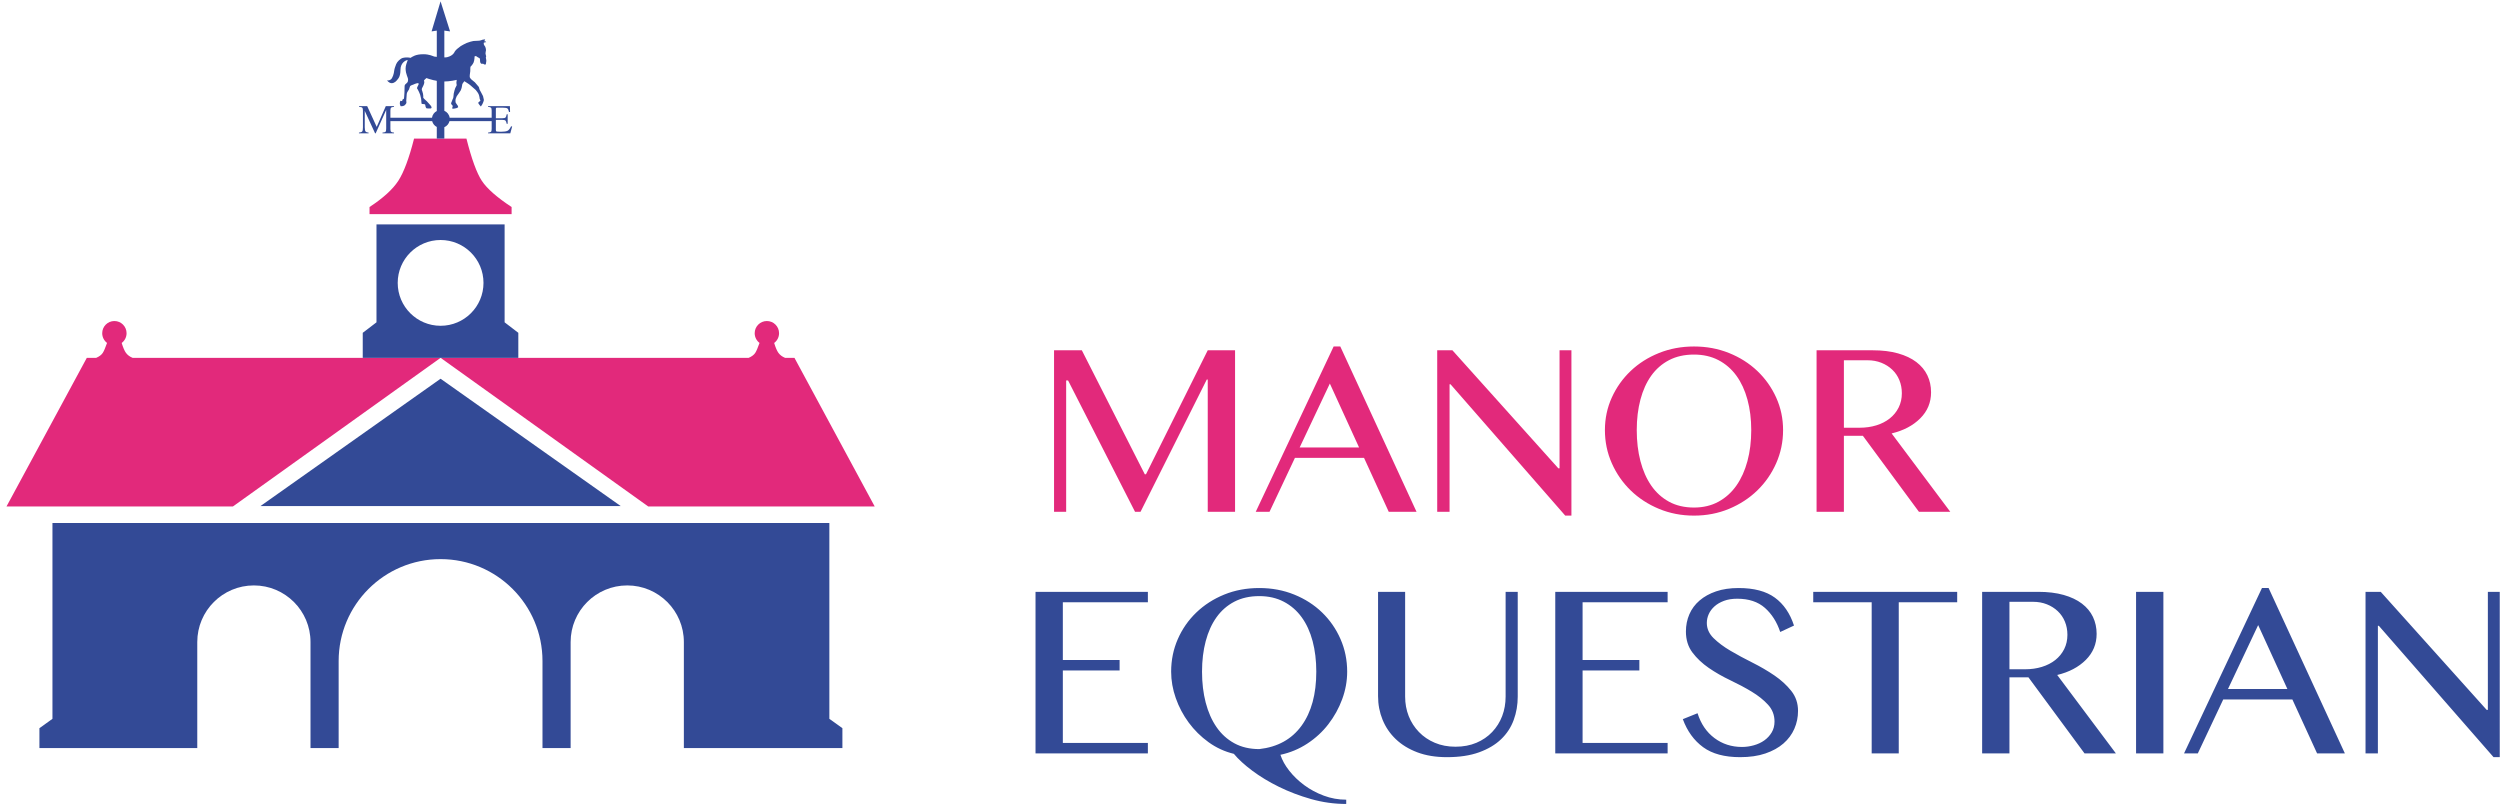
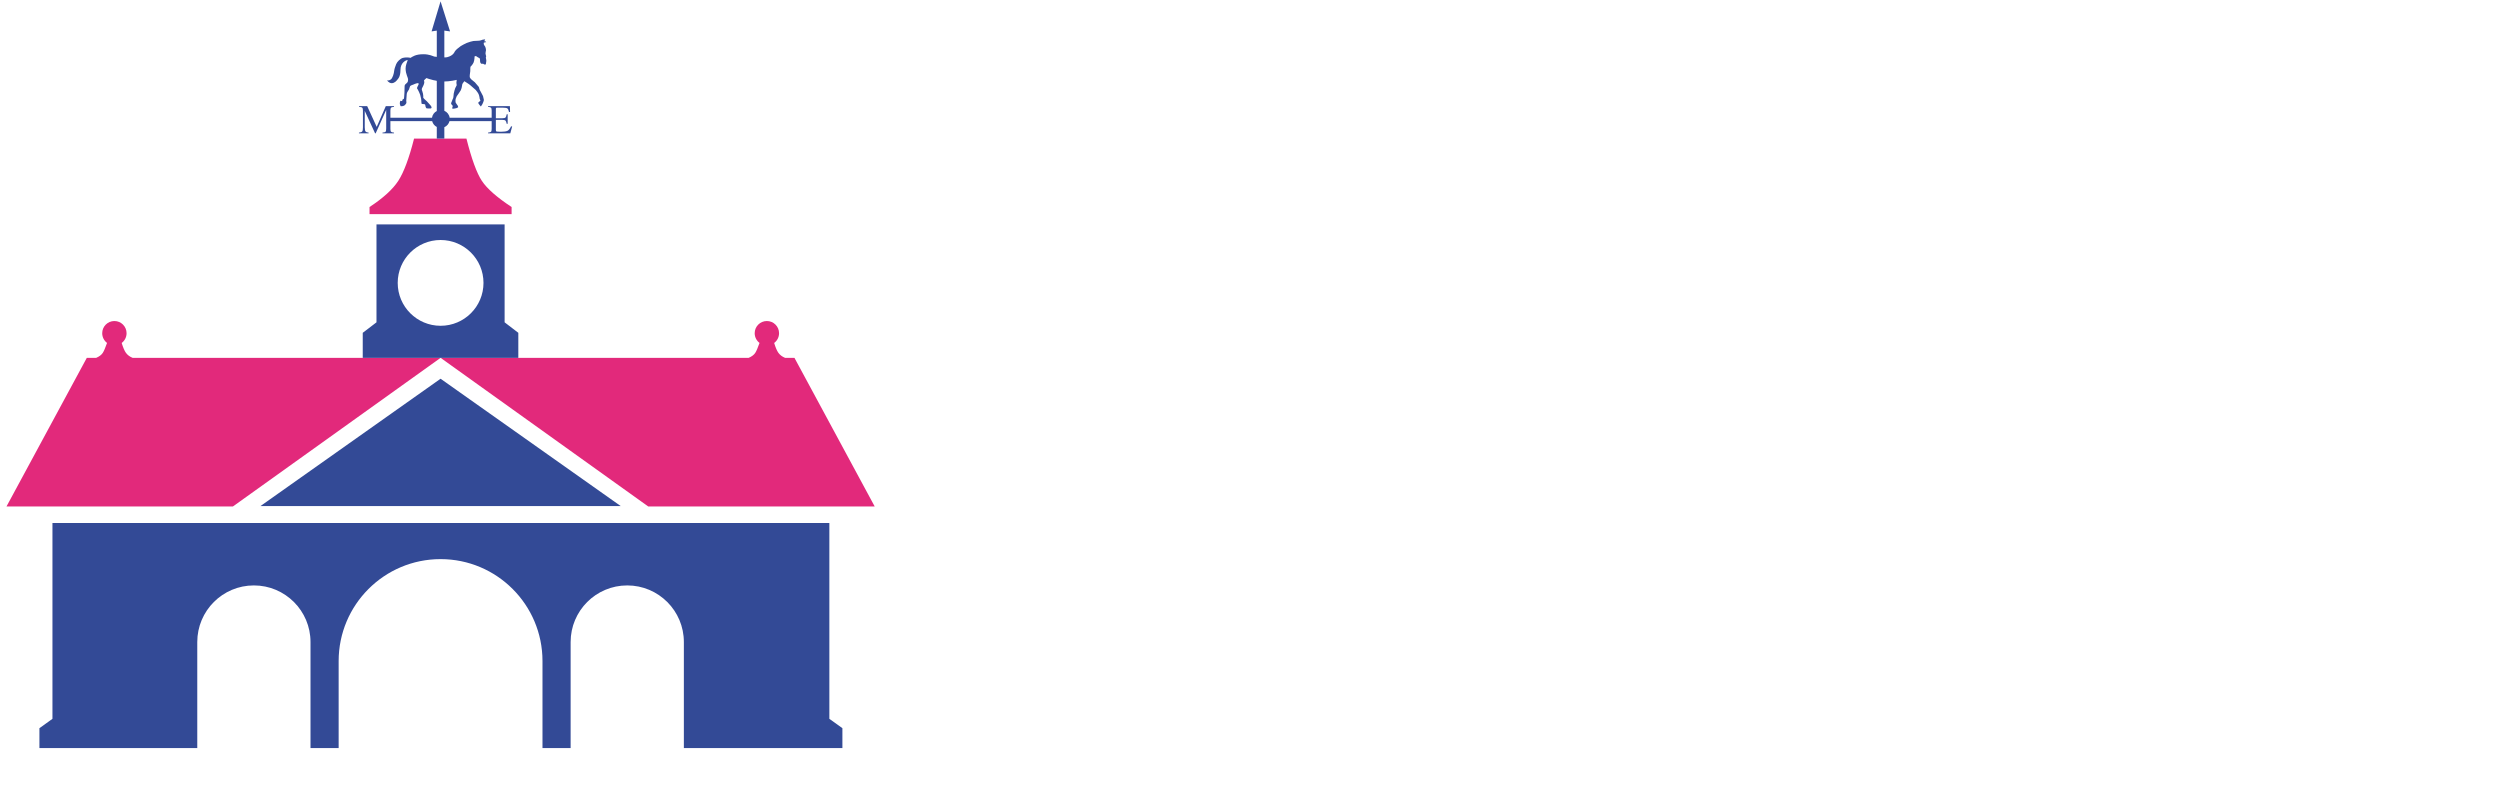
<svg xmlns="http://www.w3.org/2000/svg" width="207px" height="67px" viewBox="0 0 207 67" version="1.1">
  <title>Group 11</title>
  <desc>Created with Sketch.</desc>
  <defs />
  <g id="Page-1" stroke="none" stroke-width="1" fill="none" fill-rule="evenodd">
    <g id="Category-v1.0" transform="translate(-164, -17)">
      <g id="Group-11" transform="translate(164, 17)">
        <g id="Logo" transform="translate(0.536, 0)">
          <path d="M64.467,29.629 L65.244,29.629 L71.888,41.933 L53.133,41.933 L35.945,29.629 L18.753,41.933 L0.003,41.933 L6.652,29.629 L7.43,29.629 C7.689,29.517 7.871,29.38 7.975,29.216 C8.07,29.068 8.187,28.794 8.327,28.395 C8.084,28.21 7.927,27.919 7.927,27.59 C7.927,27.033 8.379,26.581 8.936,26.581 C9.493,26.581 9.944,27.033 9.944,27.59 C9.944,27.921 9.785,28.214 9.539,28.398 C9.657,28.782 9.775,29.055 9.892,29.216 C10.022,29.395 10.205,29.532 10.442,29.629 L61.455,29.629 C61.715,29.517 61.896,29.38 62,29.216 C62.095,29.068 62.213,28.794 62.353,28.395 C62.11,28.21 61.952,27.919 61.952,27.59 C61.952,27.033 62.404,26.581 62.961,26.581 C63.518,26.581 63.97,27.033 63.97,27.59 C63.97,27.921 63.811,28.214 63.565,28.398 C63.682,28.782 63.8,29.055 63.917,29.216 C64.047,29.395 64.23,29.532 64.467,29.629 Z" id="Combined-Shape" fill="#E2297B" />
          <path d="M33.748,11.477 L38.086,11.477 C38.512,13.165 38.937,14.331 39.362,14.975 C39.787,15.618 40.608,16.341 41.825,17.141 L41.825,17.73 L30.061,17.73 L30.061,17.141 C31.188,16.403 31.981,15.681 32.441,14.975 C32.9,14.268 33.336,13.102 33.748,11.477 Z" id="Rectangle-3" fill="#E1287A" />
          <g id="Group-8" transform="translate(2, 0)" fill="#334A96">
            <polygon id="Path-5" points="19.028 41.903 48.86 41.903 33.943 31.359" />
            <path d="M54.088,61.941 L54.088,53.161 C54.088,50.572 51.989,48.473 49.4,48.473 C46.811,48.473 44.712,50.572 44.712,53.161 L44.712,61.941 L42.382,61.941 L42.382,54.734 C42.382,50.074 38.604,46.295 33.943,46.295 C29.282,46.295 25.504,50.074 25.504,54.734 L25.504,61.941 L23.174,61.941 L23.174,53.161 C23.174,50.572 21.075,48.473 18.486,48.473 C15.897,48.473 13.798,50.572 13.798,53.161 L13.798,61.941 L0.728,61.941 L0.728,60.294 L1.807,59.519 L1.807,43.302 L66.135,43.302 L66.135,59.519 L67.215,60.294 L67.215,61.941 L54.088,61.941 Z" id="Combined-Shape" />
            <path d="M28.637,18.58 L39.246,18.58 L39.246,26.688 L40.381,27.557 L40.381,29.629 L27.499,29.629 L27.499,27.557 L28.637,26.688 L28.637,18.58 Z M33.945,26.975 C35.907,26.975 37.497,25.385 37.497,23.423 C37.497,21.462 35.907,19.872 33.945,19.872 C31.984,19.872 30.394,21.462 30.394,23.423 C30.394,25.385 31.984,26.975 33.945,26.975 Z" id="Combined-Shape" />
            <path d="M34.696,9.746 L38.227,9.746 L38.227,10.03 L34.682,10.03 C34.626,10.256 34.466,10.441 34.255,10.532 L34.255,11.477 L33.63,11.477 L33.63,10.512 C33.441,10.416 33.299,10.241 33.247,10.03 L29.703,10.03 L29.703,9.746 L33.233,9.746 C33.268,9.504 33.42,9.3 33.63,9.193 L33.63,2.534 L33.199,2.6 L33.943,0.112 L34.73,2.6 L34.255,2.534 L34.255,9.173 C34.488,9.273 34.658,9.488 34.696,9.746 Z" id="Combined-Shape" />
            <path d="M35.116,4.271 C35.116,4.271 35.198,4.148 35.294,4.066 C35.389,3.984 35.499,3.901 35.609,3.819 C35.718,3.75 35.924,3.641 36.102,3.559 C36.294,3.477 36.527,3.422 36.663,3.394 C36.746,3.381 37.116,3.381 37.156,3.367 C37.184,3.367 37.39,3.312 37.431,3.285 C37.486,3.271 37.636,3.257 37.636,3.257 C37.636,3.257 37.609,3.312 37.609,3.34 C37.595,3.367 37.527,3.422 37.527,3.422 C37.527,3.422 37.609,3.394 37.649,3.422 C37.691,3.436 37.719,3.491 37.719,3.491 C37.719,3.491 37.636,3.504 37.609,3.504 C37.595,3.518 37.513,3.545 37.513,3.545 C37.513,3.545 37.527,3.641 37.527,3.682 C37.527,3.71 37.609,3.819 37.636,3.86 C37.663,3.901 37.705,4.052 37.705,4.148 C37.691,4.271 37.663,4.339 37.663,4.422 C37.663,4.504 37.719,4.641 37.719,4.655 C37.719,4.683 37.705,4.737 37.691,4.765 C37.691,4.791 37.732,4.956 37.732,5.011 C37.732,5.052 37.719,5.189 37.705,5.216 C37.691,5.243 37.705,5.312 37.691,5.326 C37.677,5.34 37.609,5.353 37.568,5.34 C37.54,5.326 37.472,5.271 37.458,5.271 C37.431,5.271 37.362,5.299 37.335,5.285 C37.321,5.271 37.266,5.243 37.252,5.216 C37.239,5.189 37.212,5.107 37.212,5.066 C37.212,5.025 37.212,4.888 37.198,4.847 C37.184,4.819 37.061,4.765 37.02,4.737 C36.978,4.723 36.883,4.641 36.883,4.641 C36.842,4.641 36.801,4.655 36.76,4.668 C36.76,4.668 36.76,4.97 36.677,5.176 C36.595,5.367 36.417,5.531 36.417,5.531 C36.417,5.531 36.39,5.847 36.403,5.888 C36.403,5.942 36.362,6.148 36.362,6.203 C36.348,6.271 36.362,6.34 36.362,6.381 C36.362,6.422 36.444,6.532 36.472,6.559 C36.499,6.573 36.746,6.778 36.787,6.819 C36.828,6.874 37.075,7.161 37.102,7.189 C37.13,7.216 37.156,7.34 37.156,7.367 C37.156,7.395 37.252,7.572 37.28,7.614 C37.307,7.655 37.431,7.901 37.458,7.956 C37.472,7.997 37.513,8.162 37.527,8.257 C37.54,8.339 37.431,8.573 37.404,8.627 C37.376,8.668 37.28,8.819 37.28,8.819 C37.28,8.819 37.184,8.709 37.171,8.696 C37.156,8.668 37.061,8.559 37.061,8.518 C37.061,8.463 37.239,8.353 37.239,8.353 C37.239,8.353 37.225,8.298 37.225,8.285 C37.212,8.257 37.198,8.23 37.184,8.189 C37.184,8.189 37.156,7.929 37.102,7.819 C37.061,7.709 36.924,7.532 36.855,7.449 C36.787,7.381 36.513,7.148 36.417,7.066 C36.321,6.97 35.91,6.723 35.91,6.723 C35.91,6.723 35.773,6.901 35.746,6.956 C35.732,7.011 35.705,7.216 35.691,7.257 C35.677,7.298 35.636,7.449 35.609,7.49 C35.582,7.545 35.321,7.915 35.28,7.97 C35.253,8.025 35.212,8.134 35.198,8.175 C35.171,8.23 35.171,8.463 35.198,8.504 C35.212,8.545 35.363,8.737 35.376,8.764 C35.389,8.791 35.403,8.846 35.403,8.874 C35.403,8.888 35.294,8.942 35.253,8.956 C35.225,8.97 35.061,8.997 35.048,8.997 C35.02,8.997 34.952,8.997 34.896,8.983 C34.896,8.942 34.952,8.846 34.952,8.778 C34.937,8.709 34.801,8.641 34.814,8.559 C34.828,8.504 34.842,8.449 34.869,8.408 C34.883,8.367 34.965,8.148 34.992,8.107 C35.006,8.08 35.02,7.874 35.033,7.751 C35.048,7.627 35.143,7.34 35.157,7.298 C35.171,7.257 35.28,7.079 35.28,7.052 C35.28,7.025 35.253,6.915 35.253,6.86 C35.267,6.805 35.28,6.614 35.28,6.614 C35.28,6.614 34.732,6.751 34.185,6.751 C33.636,6.751 32.938,6.532 32.773,6.463 C32.773,6.463 32.554,6.655 32.568,6.655 C32.568,6.655 32.596,6.696 32.596,6.833 C32.596,6.97 32.417,7.285 32.403,7.312 C32.39,7.34 32.39,7.408 32.39,7.436 C32.403,7.449 32.472,7.696 32.486,7.751 C32.5,7.791 32.526,8.066 32.512,8.093 C32.512,8.12 32.76,8.353 32.801,8.38 C32.827,8.395 33.115,8.737 33.143,8.764 C33.171,8.806 33.198,8.86 33.198,8.901 C33.198,8.942 33.157,8.997 33.075,8.983 C33.006,8.983 32.827,8.983 32.787,8.97 C32.746,8.956 32.732,8.901 32.705,8.846 C32.678,8.791 32.691,8.724 32.678,8.682 C32.65,8.641 32.622,8.614 32.486,8.614 C32.349,8.614 32.362,8.559 32.362,8.518 C32.349,8.463 32.349,8.244 32.335,8.189 C32.321,8.134 32.267,7.887 32.253,7.846 C32.239,7.791 32.075,7.422 32.047,7.395 C32.019,7.367 31.992,7.326 31.992,7.285 C31.992,7.244 32.088,7.066 32.102,7.038 C32.116,7.011 32.143,6.956 32.129,6.915 C32.116,6.888 32.047,6.888 32.006,6.888 C31.965,6.901 31.883,6.928 31.828,6.942 C31.787,6.97 31.595,7.038 31.554,7.052 C31.527,7.066 31.458,7.093 31.431,7.121 C31.403,7.148 31.348,7.367 31.335,7.395 C31.322,7.422 31.225,7.572 31.198,7.614 C31.184,7.641 31.143,7.723 31.143,7.778 C31.143,7.819 31.102,8.257 31.102,8.326 C31.102,8.38 31.116,8.395 31.116,8.49 C31.116,8.573 31.034,8.641 30.992,8.696 C30.951,8.75 30.814,8.791 30.773,8.791 C30.732,8.806 30.637,8.791 30.637,8.791 C30.637,8.791 30.568,8.668 30.568,8.559 C30.568,8.435 30.623,8.326 30.623,8.326 C30.623,8.326 30.623,8.367 30.704,8.367 C30.8,8.367 30.8,8.23 30.8,8.23 C30.8,8.23 30.855,8.216 30.897,8.189 C30.924,8.175 30.938,7.901 30.951,7.682 C30.951,7.6 30.965,7.244 30.965,7.134 C30.965,7.011 31.047,6.97 31.102,6.915 C31.157,6.86 31.253,6.819 31.253,6.614 C31.266,6.408 31.061,6.203 31.047,5.682 C31.034,5.477 31.171,5.093 31.225,4.97 C31.075,4.97 30.623,5.189 30.623,5.778 C30.623,6.381 30.403,6.559 30.349,6.614 C30.307,6.682 30.13,6.888 29.896,6.888 C29.664,6.888 29.513,6.655 29.513,6.655 C29.513,6.655 29.65,6.696 29.815,6.586 C29.965,6.491 30.088,6.079 30.102,5.86 C30.13,5.641 30.198,5.518 30.266,5.312 C30.349,5.107 30.609,4.847 30.828,4.791 C31.047,4.737 31.322,4.75 31.458,4.791 C31.609,4.696 31.869,4.49 32.512,4.49 C33.02,4.49 33.28,4.641 33.417,4.683 C33.965,4.758 34.319,4.776 34.481,4.737 C35.02,4.606 35.116,4.271 35.116,4.271 Z" id="Shape" />
            <path d="M27.184,10.98 C27.325,10.965 27.415,10.934 27.455,10.884 C27.495,10.835 27.515,10.72 27.515,10.54 L27.515,9.155 C27.515,9.032 27.495,8.952 27.457,8.915 C27.418,8.877 27.33,8.856 27.192,8.849 L27.192,8.786 L27.866,8.786 L28.655,10.505 L29.409,8.786 L30.089,8.786 L30.089,8.849 C29.962,8.858 29.881,8.881 29.844,8.918 C29.807,8.955 29.789,9.034 29.789,9.155 L29.789,10.672 C29.789,10.796 29.807,10.876 29.844,10.911 C29.881,10.946 29.962,10.969 30.089,10.98 L30.089,11.041 L29.133,11.041 L29.133,10.98 C29.271,10.969 29.356,10.944 29.39,10.906 C29.424,10.868 29.441,10.776 29.441,10.632 L29.441,9.1 L28.569,11.041 L28.522,11.041 L27.665,9.18 L27.665,10.54 C27.665,10.727 27.692,10.848 27.746,10.905 C27.782,10.942 27.861,10.967 27.984,10.98 L27.984,11.041 L27.184,11.041 L27.184,10.98 Z" id="M" />
            <path d="M37.874,10.98 C37.999,10.967 38.081,10.944 38.118,10.912 C38.155,10.881 38.174,10.801 38.174,10.672 L38.174,9.155 C38.174,9.034 38.155,8.955 38.119,8.918 C38.082,8.881 38,8.858 37.874,8.849 L37.874,8.786 L39.685,8.786 L39.697,9.275 L39.61,9.275 C39.581,9.124 39.538,9.026 39.48,8.982 C39.423,8.938 39.294,8.915 39.094,8.915 L38.631,8.915 C38.581,8.915 38.551,8.924 38.539,8.94 C38.527,8.956 38.521,8.986 38.521,9.03 L38.521,9.791 L39.046,9.791 C39.191,9.791 39.284,9.77 39.324,9.726 C39.364,9.683 39.396,9.595 39.42,9.463 L39.5,9.463 L39.5,10.252 L39.42,10.252 C39.395,10.12 39.362,10.033 39.322,9.99 C39.282,9.947 39.19,9.926 39.046,9.926 L38.521,9.926 L38.521,10.77 C38.521,10.838 38.543,10.878 38.586,10.89 C38.628,10.902 38.756,10.908 38.969,10.908 C39.2,10.908 39.371,10.883 39.48,10.833 C39.59,10.782 39.689,10.66 39.777,10.465 L39.872,10.465 L39.717,11.041 L37.874,11.041 L37.874,10.98 Z" id="E" />
          </g>
        </g>
        <g id="Manor-Equestrian" transform="translate(85, 28.664)">
-           <path d="M2.275,0.34 L4.576,0.34 L9.789,10.607 L9.887,10.607 L15.001,0.34 L17.263,0.34 L17.263,13.715 L15.001,13.715 L15.001,2.759 L14.922,2.759 L9.435,13.715 L8.982,13.715 L3.436,2.838 L3.278,2.838 L3.278,13.715 L2.275,13.715 L2.275,0.34 Z M25.976,0.025 L32.29,13.715 L29.989,13.715 L27.943,9.25 L22.219,9.25 L20.115,13.715 L18.974,13.715 L25.425,0.025 L25.976,0.025 Z M22.613,8.384 L27.53,8.384 L25.111,3.093 L22.613,8.384 Z M34.001,0.34 L35.26,0.34 L44.032,10.115 L44.13,10.115 L44.13,0.34 L45.114,0.34 L45.114,14.029 L44.602,14.029 L35.102,3.152 L35.024,3.152 L35.024,13.715 L34.001,13.715 L34.001,0.34 Z M55.263,14.029 C54.227,14.029 53.26,13.842 52.362,13.469 C51.463,13.095 50.683,12.587 50.021,11.944 C49.359,11.302 48.838,10.551 48.457,9.692 C48.077,8.833 47.887,7.919 47.887,6.949 C47.887,5.991 48.077,5.093 48.457,4.254 C48.838,3.415 49.359,2.68 50.021,2.051 C50.683,1.422 51.463,0.927 52.362,0.566 C53.26,0.205 54.227,0.025 55.263,0.025 C56.299,0.025 57.266,0.205 58.164,0.566 C59.062,0.927 59.842,1.422 60.505,2.051 C61.167,2.68 61.688,3.415 62.068,4.254 C62.448,5.093 62.639,5.991 62.639,6.949 C62.639,7.919 62.448,8.833 62.068,9.692 C61.688,10.551 61.167,11.302 60.505,11.944 C59.842,12.587 59.062,13.095 58.164,13.469 C57.266,13.842 56.299,14.029 55.263,14.029 Z M55.263,13.361 C56.023,13.361 56.699,13.2 57.289,12.879 C57.879,12.557 58.374,12.112 58.774,11.541 C59.174,10.971 59.479,10.296 59.688,9.515 C59.898,8.735 60.003,7.88 60.003,6.949 C60.003,6.031 59.898,5.188 59.688,4.421 C59.479,3.654 59.174,2.995 58.774,2.444 C58.374,1.894 57.879,1.464 57.289,1.156 C56.699,0.848 56.023,0.694 55.263,0.694 C54.476,0.694 53.788,0.848 53.198,1.156 C52.608,1.464 52.116,1.894 51.722,2.444 C51.329,2.995 51.031,3.654 50.828,4.421 C50.624,5.188 50.523,6.031 50.523,6.949 C50.523,7.88 50.624,8.735 50.828,9.515 C51.031,10.296 51.329,10.971 51.722,11.541 C52.116,12.112 52.608,12.557 53.198,12.879 C53.788,13.2 54.476,13.361 55.263,13.361 Z M65.412,0.34 L70.054,0.34 C70.854,0.34 71.555,0.425 72.158,0.596 C72.761,0.766 73.266,1.005 73.673,1.313 C74.079,1.622 74.384,1.989 74.587,2.415 C74.791,2.841 74.892,3.31 74.892,3.821 C74.892,4.66 74.594,5.378 73.997,5.975 C73.401,6.572 72.611,6.988 71.627,7.224 L76.485,13.715 L73.889,13.715 L69.247,7.421 L67.674,7.421 L67.674,13.715 L65.412,13.715 L65.412,0.34 Z M67.674,6.752 L68.972,6.752 C69.47,6.752 69.932,6.686 70.359,6.555 C70.785,6.424 71.155,6.234 71.47,5.985 C71.785,5.736 72.03,5.434 72.207,5.08 C72.384,4.726 72.473,4.333 72.473,3.9 C72.473,3.507 72.404,3.143 72.266,2.808 C72.129,2.474 71.932,2.185 71.676,1.943 C71.421,1.7 71.119,1.51 70.772,1.372 C70.424,1.235 70.047,1.166 69.641,1.166 L67.674,1.166 L67.674,6.752 Z" id="Manor" fill="#E2297B" />
-           <path d="M10.044,20.34 L10.044,21.205 L3.003,21.205 L3.003,25.985 L7.703,25.985 L7.703,26.85 L3.003,26.85 L3.003,32.849 L10.044,32.849 L10.044,33.715 L0.741,33.715 L0.741,20.34 L10.044,20.34 Z M26.467,37.904 C25.484,37.904 24.517,37.77 23.566,37.501 C22.616,37.232 21.727,36.894 20.901,36.488 C20.075,36.081 19.337,35.636 18.688,35.15 C18.039,34.665 17.531,34.2 17.164,33.754 C16.404,33.57 15.705,33.249 15.069,32.79 C14.433,32.331 13.886,31.79 13.427,31.168 C12.968,30.545 12.611,29.869 12.355,29.142 C12.099,28.414 11.971,27.683 11.971,26.949 C11.971,25.991 12.155,25.093 12.522,24.254 C12.889,23.415 13.401,22.68 14.056,22.051 C14.712,21.422 15.482,20.927 16.367,20.566 C17.253,20.205 18.22,20.025 19.269,20.025 C20.304,20.025 21.268,20.205 22.16,20.566 C23.052,20.927 23.822,21.422 24.471,22.051 C25.12,22.68 25.628,23.415 25.995,24.254 C26.362,25.093 26.546,25.991 26.546,26.949 C26.546,27.722 26.408,28.483 26.133,29.23 C25.858,29.978 25.477,30.666 24.992,31.295 C24.507,31.925 23.924,32.462 23.242,32.908 C22.56,33.354 21.819,33.662 21.019,33.833 C21.163,34.278 21.409,34.721 21.757,35.16 C22.104,35.6 22.517,35.996 22.996,36.35 C23.474,36.704 24.012,36.993 24.609,37.216 C25.205,37.439 25.825,37.55 26.467,37.55 L26.467,37.904 Z M19.269,33.361 C20.79,33.19 21.957,32.544 22.77,31.423 C23.583,30.302 23.989,28.811 23.989,26.949 C23.989,26.031 23.887,25.188 23.684,24.421 C23.481,23.654 23.179,22.995 22.779,22.444 C22.38,21.894 21.885,21.464 21.294,21.156 C20.704,20.848 20.029,20.694 19.269,20.694 C18.482,20.694 17.793,20.848 17.203,21.156 C16.613,21.464 16.122,21.894 15.728,22.444 C15.335,22.995 15.037,23.654 14.833,24.421 C14.63,25.188 14.528,26.031 14.528,26.949 C14.528,27.88 14.63,28.735 14.833,29.515 C15.037,30.296 15.335,30.971 15.728,31.541 C16.122,32.112 16.613,32.557 17.203,32.879 C17.793,33.2 18.482,33.361 19.269,33.361 Z M29.103,20.34 L31.345,20.34 L31.345,29.014 C31.345,29.591 31.444,30.128 31.64,30.627 C31.837,31.125 32.119,31.564 32.486,31.944 C32.853,32.325 33.292,32.623 33.804,32.839 C34.315,33.056 34.886,33.164 35.515,33.164 C36.157,33.164 36.734,33.056 37.246,32.839 C37.757,32.623 38.193,32.325 38.554,31.944 C38.914,31.564 39.19,31.125 39.38,30.627 C39.57,30.128 39.665,29.591 39.665,29.014 L39.665,20.34 L40.668,20.34 L40.668,29.014 C40.668,29.696 40.557,30.341 40.334,30.951 C40.111,31.561 39.763,32.092 39.291,32.544 C38.819,32.997 38.213,33.357 37.472,33.626 C36.731,33.895 35.843,34.029 34.807,34.029 C33.876,34.029 33.056,33.895 32.348,33.626 C31.64,33.357 31.047,32.993 30.568,32.534 C30.09,32.076 29.726,31.541 29.477,30.931 C29.228,30.322 29.103,29.669 29.103,28.974 L29.103,20.34 Z M53.079,20.34 L53.079,21.205 L46.038,21.205 L46.038,25.985 L50.739,25.985 L50.739,26.85 L46.038,26.85 L46.038,32.849 L53.079,32.849 L53.079,33.715 L43.776,33.715 L43.776,20.34 L53.079,20.34 Z M59.235,33.184 C59.563,33.184 59.891,33.138 60.219,33.046 C60.547,32.954 60.835,32.82 61.084,32.643 C61.333,32.466 61.537,32.246 61.694,31.984 C61.851,31.722 61.93,31.42 61.93,31.079 C61.93,30.541 61.75,30.076 61.389,29.683 C61.029,29.289 60.576,28.929 60.032,28.601 C59.488,28.273 58.898,27.958 58.262,27.657 C57.626,27.355 57.036,27.017 56.492,26.644 C55.948,26.27 55.495,25.844 55.135,25.365 C54.774,24.887 54.594,24.306 54.594,23.625 C54.594,23.113 54.689,22.638 54.879,22.199 C55.069,21.759 55.351,21.379 55.725,21.058 C56.098,20.737 56.554,20.484 57.092,20.301 C57.629,20.117 58.252,20.025 58.96,20.025 C60.232,20.025 61.232,20.291 61.96,20.822 C62.687,21.353 63.215,22.123 63.543,23.133 L62.402,23.664 C62.127,22.838 61.704,22.172 61.134,21.668 C60.563,21.163 59.799,20.91 58.842,20.91 C58.423,20.91 58.055,20.969 57.741,21.087 C57.426,21.205 57.164,21.359 56.954,21.549 C56.744,21.74 56.587,21.953 56.482,22.189 C56.377,22.425 56.325,22.667 56.325,22.916 C56.325,23.389 56.511,23.808 56.885,24.175 C57.259,24.542 57.724,24.89 58.282,25.218 C58.839,25.546 59.445,25.873 60.101,26.201 C60.757,26.529 61.363,26.883 61.92,27.263 C62.478,27.644 62.943,28.07 63.317,28.542 C63.69,29.014 63.877,29.565 63.877,30.194 C63.877,30.718 63.776,31.213 63.572,31.679 C63.369,32.144 63.068,32.551 62.668,32.898 C62.268,33.246 61.769,33.521 61.173,33.724 C60.576,33.928 59.878,34.029 59.078,34.029 C57.793,34.029 56.774,33.754 56.02,33.203 C55.266,32.652 54.705,31.879 54.338,30.882 L55.557,30.391 C55.833,31.269 56.298,31.954 56.954,32.446 C57.61,32.938 58.37,33.184 59.235,33.184 Z M77.055,20.34 L77.055,21.205 L72.217,21.205 L72.217,33.715 L69.975,33.715 L69.975,21.205 L65.136,21.205 L65.136,20.34 L77.055,20.34 Z M79.121,20.34 L83.762,20.34 C84.562,20.34 85.264,20.425 85.867,20.596 C86.47,20.766 86.975,21.005 87.381,21.313 C87.788,21.622 88.093,21.989 88.296,22.415 C88.499,22.841 88.601,23.31 88.601,23.821 C88.601,24.66 88.303,25.378 87.706,25.975 C87.109,26.572 86.319,26.988 85.336,27.224 L90.194,33.715 L87.598,33.715 L82.956,27.421 L81.382,27.421 L81.382,33.715 L79.121,33.715 L79.121,20.34 Z M81.382,26.752 L82.681,26.752 C83.179,26.752 83.641,26.686 84.067,26.555 C84.493,26.424 84.864,26.234 85.179,25.985 C85.493,25.736 85.739,25.434 85.916,25.08 C86.093,24.726 86.182,24.333 86.182,23.9 C86.182,23.507 86.113,23.143 85.975,22.808 C85.837,22.474 85.641,22.185 85.385,21.943 C85.129,21.7 84.828,21.51 84.48,21.372 C84.133,21.235 83.756,21.166 83.349,21.166 L81.382,21.166 L81.382,26.752 Z M91.866,20.34 L94.128,20.34 L94.128,33.715 L91.866,33.715 L91.866,20.34 Z M102.841,20.025 L109.155,33.715 L106.854,33.715 L104.808,29.25 L99.084,29.25 L96.98,33.715 L95.839,33.715 L102.29,20.025 L102.841,20.025 Z M99.478,28.384 L104.395,28.384 L101.976,23.093 L99.478,28.384 Z M110.866,20.34 L112.125,20.34 L120.897,30.115 L120.995,30.115 L120.995,20.34 L121.979,20.34 L121.979,34.029 L121.467,34.029 L111.967,23.152 L111.889,23.152 L111.889,33.715 L110.866,33.715 L110.866,20.34 Z" id="Equestrian" fill="#334A96" />
-         </g>
+           </g>
      </g>
    </g>
  </g>
</svg>